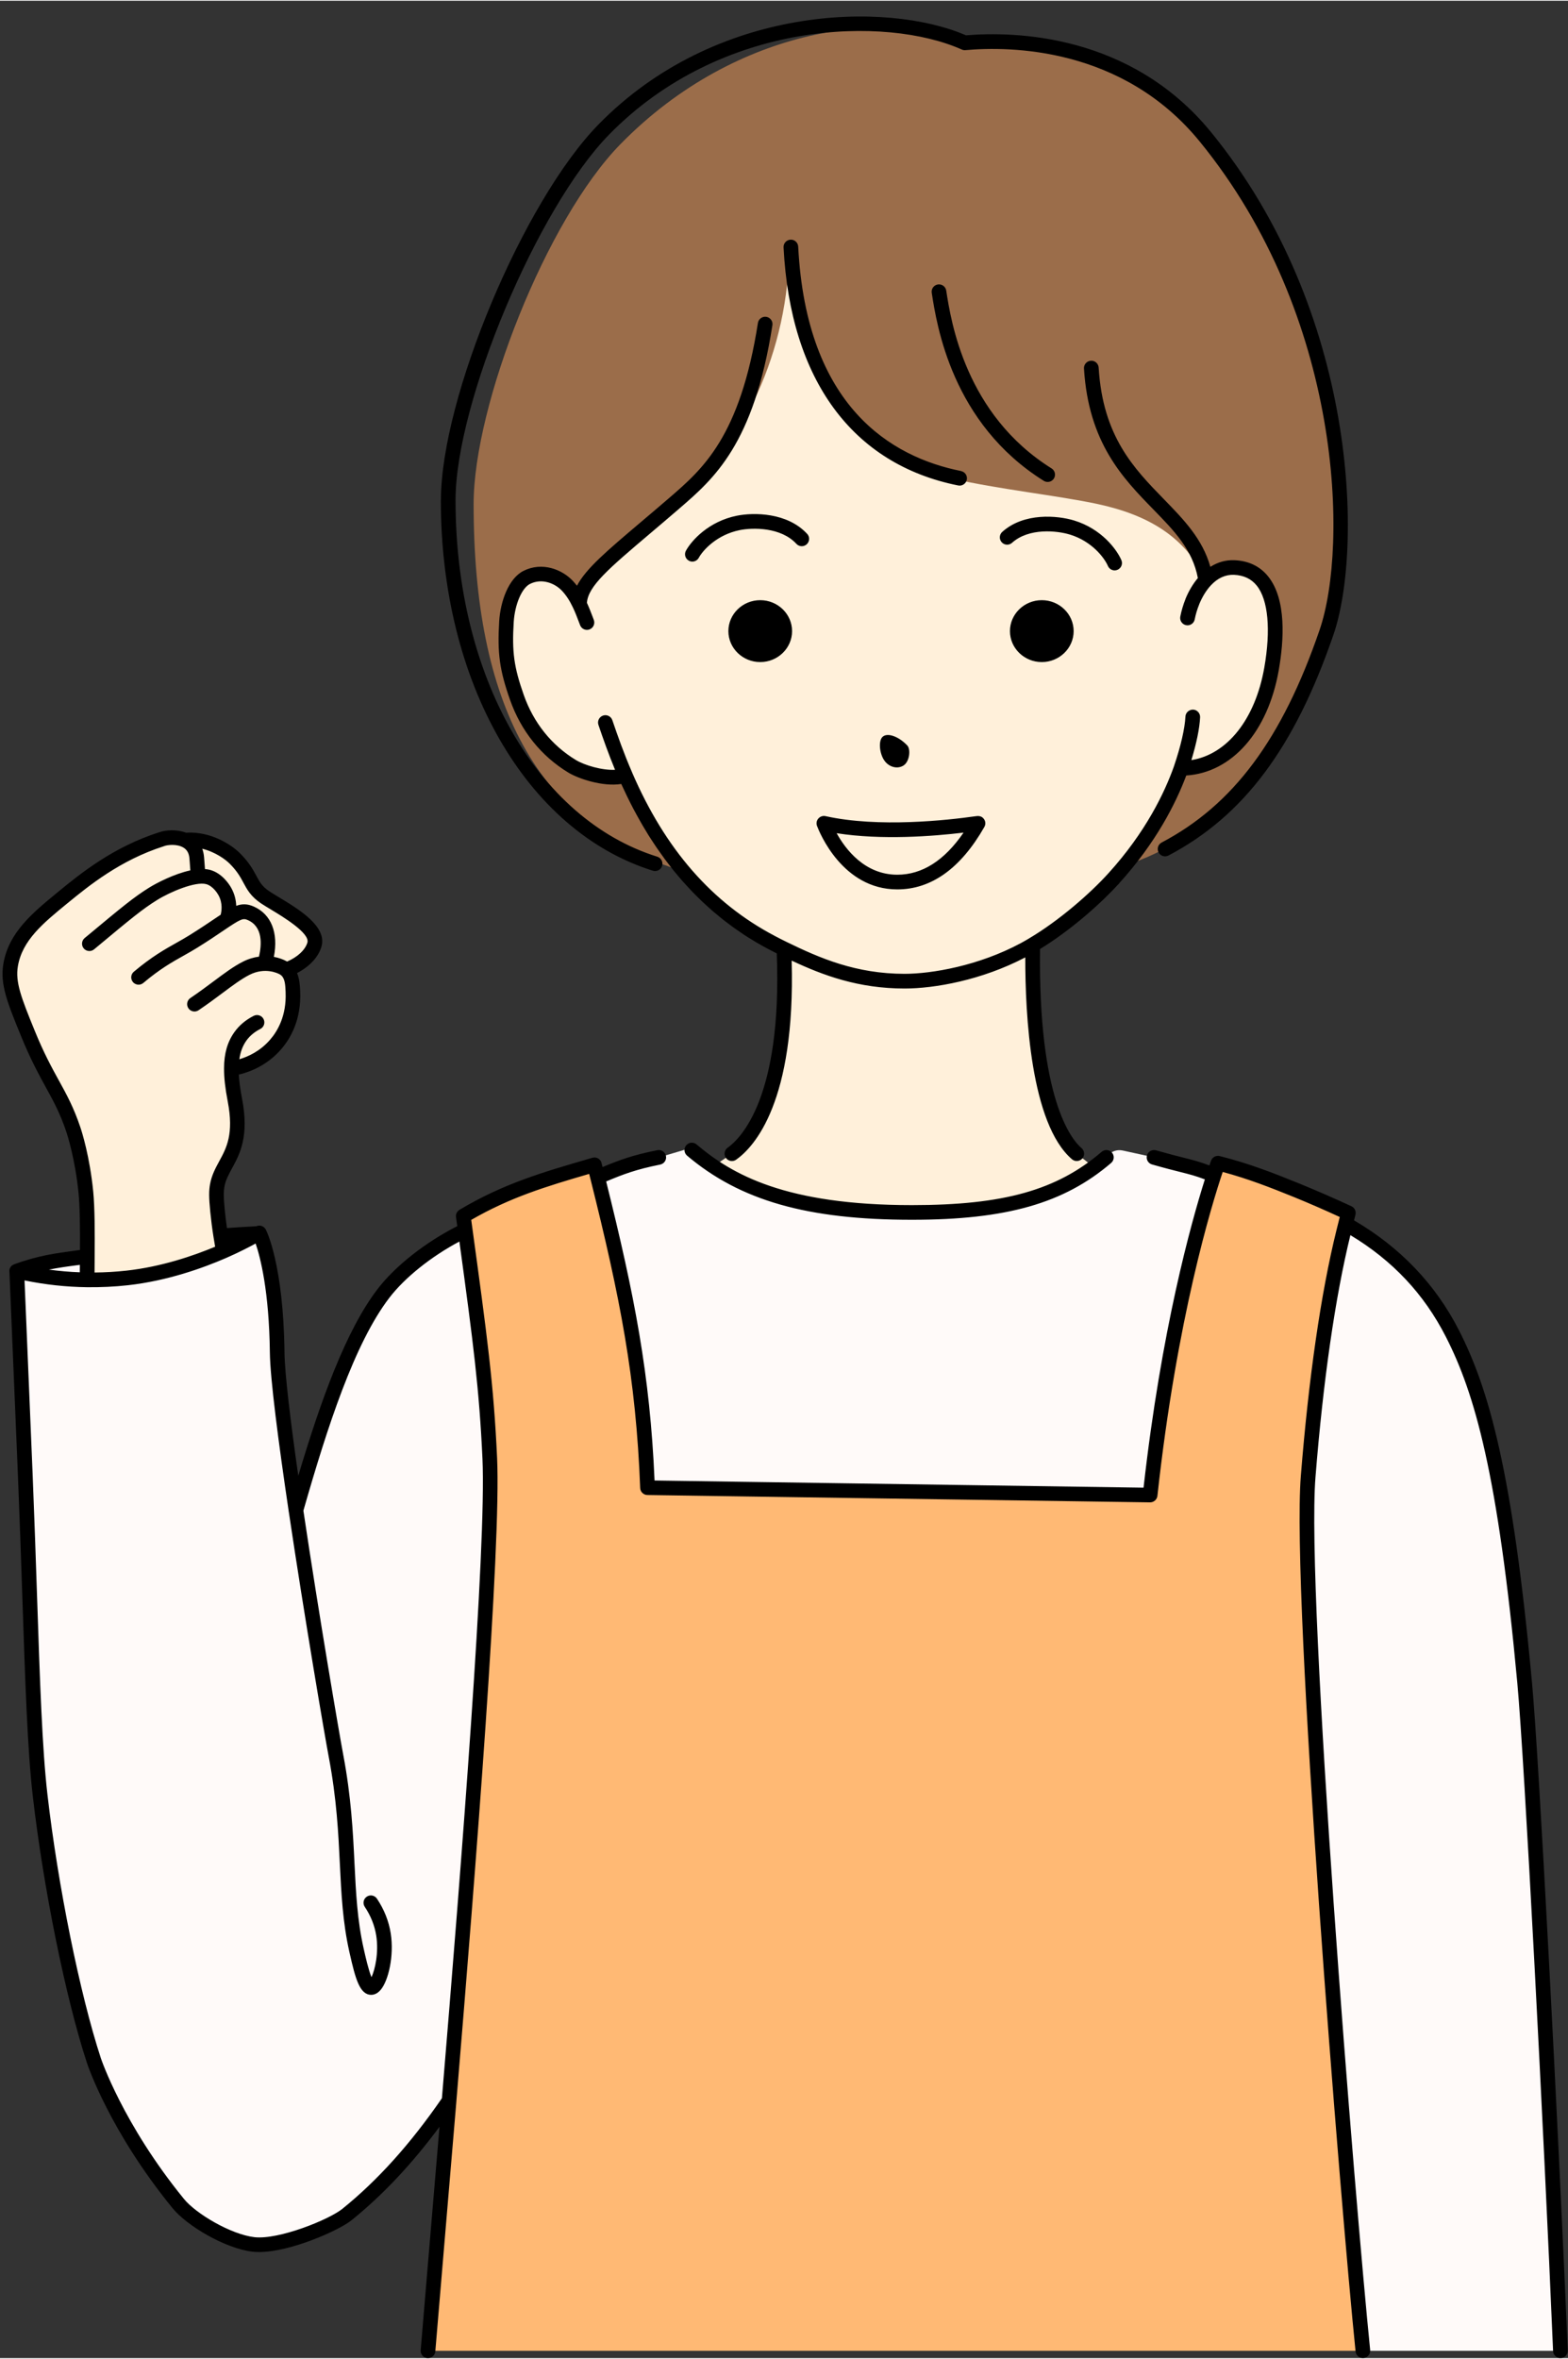
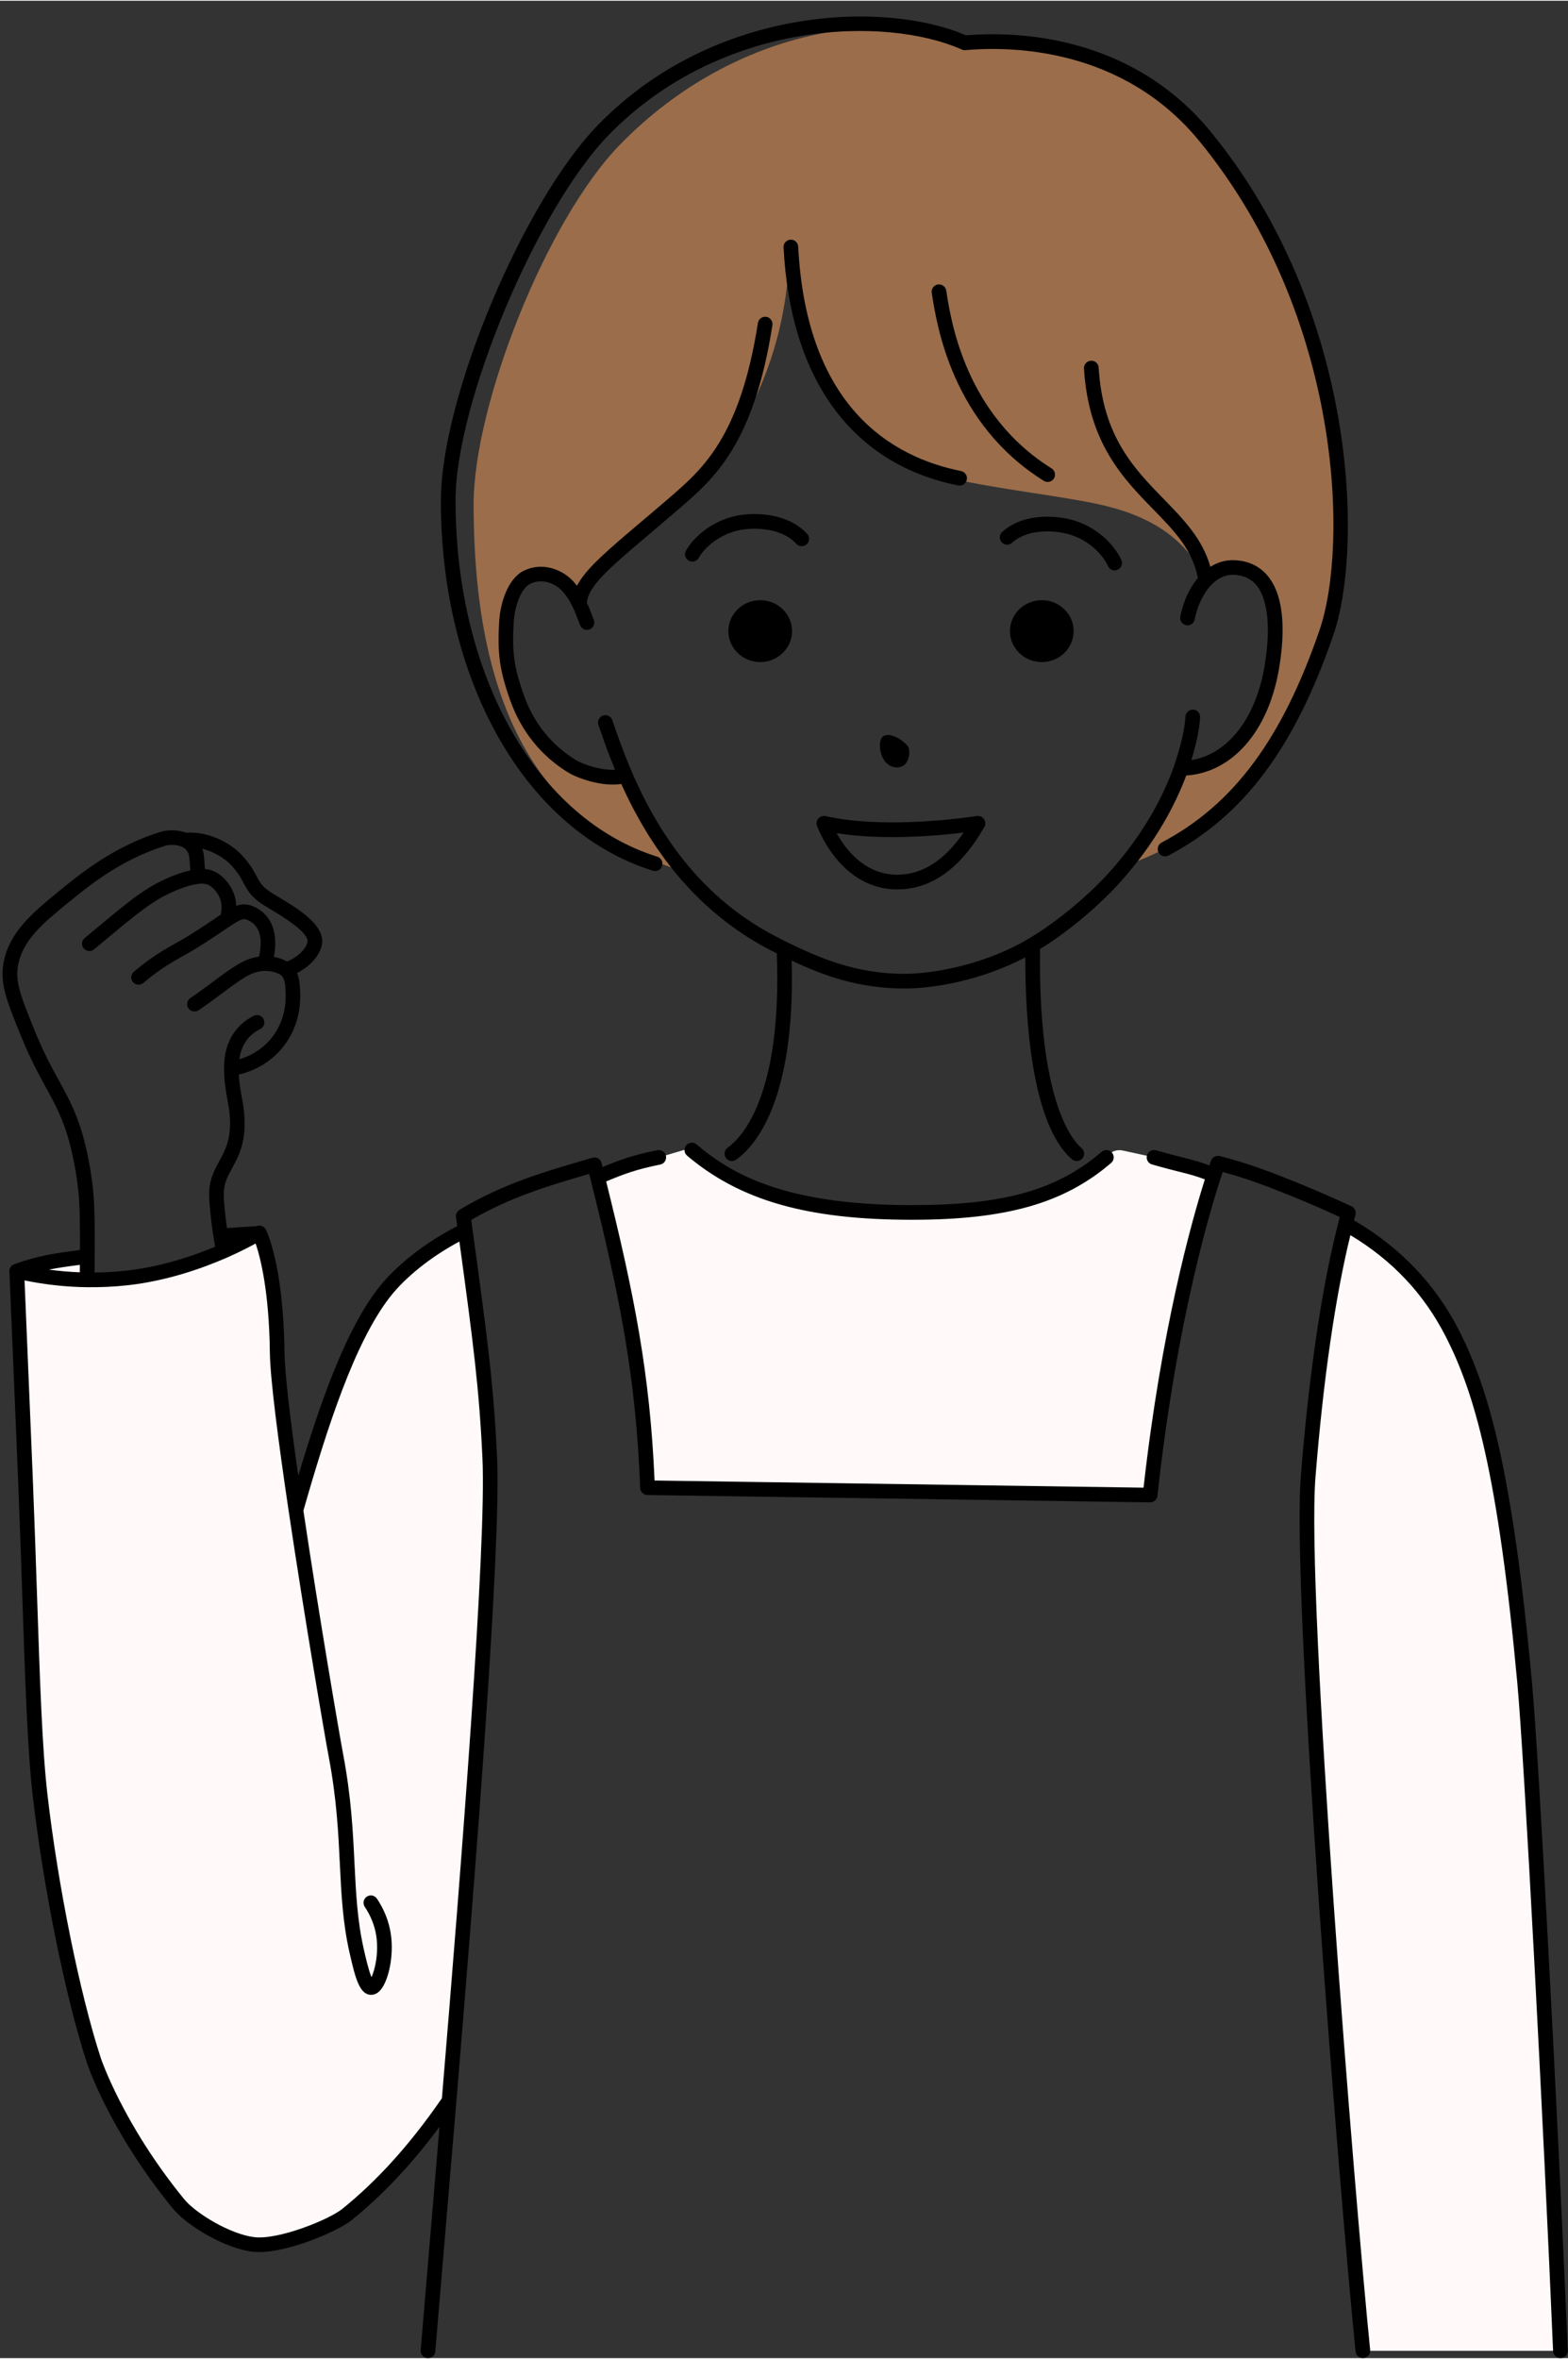
<svg xmlns="http://www.w3.org/2000/svg" data-name="レイヤー 2" fill="#000000" height="642" preserveAspectRatio="xMidYMid meet" version="1" viewBox="-0.7 -4.3 427.4 642.2" width="427" zoomAndPan="magnify">
  <rect x="-0.7" y="-4.3" width="427.4" height="642.2" fill="#333333" stroke="none" />
  <g data-name="レイヤー 1">
    <g>
      <g id="change1_1">
-         <path d="M85.01,252.84c-.84,2.87-3.83,5.53-7.73,6.87,1.7,1.5,1.77,3.91,1.86,6.05.08,1.91.25,8.54-4.72,14.28-4.38,5.04-10.02,6.24-12.06,6.55-.02,2.49.34,5.32.96,8.56,2.74,14.27-3.66,16.7-4.82,23.34-.24,1.39-.32,2.82.1,7,.19,1.92.47,4.15.87,6.69.2,1.31.44,2.69.71,4.15-6.58,2.87-15.92,6.15-26.21,7.3-3.85.43-7.5.58-10.92.53.01-2.03.03-4.18.04-6.38.05-6.42.05-13.1-.38-17.49-.89-8.99-2.92-15.59-3.42-17.06-3.4-10.12-7.09-13.23-12.4-26.24-3.69-9.03-5.52-13.65-4.69-18.57,1.29-7.67,6.98-12.47,14.16-18.35,5.85-4.78,14.58-11.98,26.97-15.93,1.2-.47,4.07-.81,6.37.23,6.53-.63,11.95,3.3,13.71,5.09,4.75,4.81,3.73,7.51,8.18,10.5,3.98,2.66,14.85,7.98,13.42,12.88ZM335.72,150.12c-3.07-.13-5.68,1.25-7.74,3.44-1.33-8.88-5.3-14.09-12.58-18.77-4.18-2.69-11.19-5.22-19-6-11-1-24-3-37-6-19.37-4.47-39.65-42.39-46-66-4.85,26.49-26.25,66.32-39,77-17.38,14.55-17.08,19.58-17.14,26.28-.86-1.81-1.9-3.5-3.27-4.96-2.59-2.77-7.09-4.32-11.09-2.32-3.23,1.61-5.22,7.02-5.54,12.03-.51,8.36.06,12.75,2.84,20.65,2.78,7.92,7.92,14.47,15.09,18.81,2.92,1.75,10.03,3.97,14.5,2.46,3.45,7.98,8.3,17.08,15.36,25.57,6.23,7.5,14.19,14.53,24.43,19.93.96.52,2.1,1.09,3.4,1.73-.03.82,2.82,43.82-14.18,55.82l-5.05,3.44c12.21,8.16,28.17,12.56,54.12,12.56,23.16,0,37.73-3.56,49.61-12.3l-4.68-3.7c-11.92-10.21-12.18-46.07-12-56.89h0c8.36-4.95,16.87-12.35,22.1-18.11,2.76-3.03,5.17-6.06,7.28-9.03,5.56-7.79,9.02-15.15,11.07-20.94,11.65-.03,21.65-10.03,24.65-27.03,2.03-11.5,2.09-27.15-10.18-27.67Z" fill="#fff0da" />
-       </g>
+         </g>
      <g id="change2_1">
        <path d="M360.87,167.79c-10.17,29.58-27.47,54-53.47,63,5.56-7.79,11.8-20.18,13.85-25.97,11.65-.03,21.65-10.03,24.65-27.03,2.03-11.5,2.09-27.15-10.18-27.67-3.07-.13-5.68,1.25-7.74,3.44-5.58-11.77-15.58-17.77-29.58-20.77-10.8-2.31-27-4-40-7-19.37-4.47-41-19-44-63,0,28-12.55,55.02-31.53,70-16.47,13-25.55,20.58-25.61,27.28-.86-1.81-1.9-3.5-3.27-4.96-2.59-2.77-7.09-4.32-11.09-2.32-3.23,1.61-5.22,7.02-5.54,12.03-.51,8.36.06,12.75,2.84,20.65,2.78,7.92,7.92,14.47,15.09,18.81,2.92,1.75,10.03,3.97,14.5,2.46,3.45,7.98,8.55,17.56,15.61,26.05-40-12-57-46-57-100,0-26.94,19.8-77.38,40-98C200.52,1.98,242.29-1.75,262.26,7.16c21.78-1.95,48.05,4.11,65.61,25.63,40,49,40.8,112.32,33,135Z" fill="#9b6d4a" />
      </g>
      <g id="change3_1">
        <path d="M121.7,567.81h0c-6.87,10.01-15.9,21.36-27.83,30.98-3.74,3.02-18.03,9-25.47,8.15-6.84-.8-16.91-6.7-20.53-11.15-17.09-20.96-23-39-23-39-6.07-18.54-11.95-48.91-14.64-72.21-2.08-18.03-2.47-49.14-4.02-86.74-.5-12.01-1.29-31.36-2.34-56.04h0c7.36-2.67,12.07-3.03,19.22-4.02-.01,2.2-.03,4.35-.04,6.38,3.42.05,7.07-.1,10.92-.53,10.29-1.15,19.63-4.43,26.21-7.3-.27-1.46-.51-2.84-.71-4.15,3.49-.3,6.87-.5,10.24-.66.18-.1.27-.15.27-.15,0,0,4.58,8.81,4.87,32.57.09,7.11,2.32,24.23,5.11,42.94,6.34-22.17,13.91-46.1,23.91-59.09,4.6-5.97,13.78-13.01,22.21-17.34,4.25,31,5.82,42.91,6.72,62.34,1.1,23.67-5.58,108.74-11.1,175.02ZM313.87,310.79s0,0,0,0c-3.51-.76-6.31-1.38-8.55-1.87-1.58-.35-3.23.26-4.2,1.55l-.24.32s0,0,0,0c-1.11.95-2.24,1.85-3.39,2.7-11.88,8.74-26.45,12.3-49.61,12.3-25.95,0-41.91-4.4-54.12-12.56-1.38-.92-3.8-3.23-5.81-5.11,0,0,0,0-.01,0l-9.05,2.68s0,0,0,0c-5.3,1.06-11.49,3.42-16.64,5.55,0,0,0,0,0,.02,8.36,33.4,12.46,55.19,13.58,84.43,0,0,0,.01.01.01l136.99,2c4.81-44.09,13.24-74.5,17.42-87.22-4.45-1.59-8.63-2.58-16.35-4.78ZM414.87,453.79c-5-54-11-78-19.68-95-4.85-9.5-14.5-21.38-29.08-30.01-.28,1.13-.5,2.04-.58,2.35-4.26,17.23-7.59,40.66-9.66,66.66-2.6,32.71,10.71,196.85,14.91,238.11h53.85c-2.5-59.02-7.78-160.73-9.76-182.11Z" fill="#fffaf9" />
      </g>
      <g id="change4_1">
-         <path d="M370.78,635.9H115.96c1.25-15.23,3.39-39.97,5.74-68.08h0c5.52-66.29,12.2-151.36,11.1-175.03-.9-19.43-2.47-31.34-6.72-62.34-.06-.5-.13-1-.2-1.51-.1-.71-.2-1.43-.3-2.16,11.88-7.07,22.31-10.06,35.75-13.97.17.65.33,1.3.49,1.93.12.48.24.96.36,1.43,0,.06.03.11.04.17,8.36,33.41,12.46,55.2,13.58,84.45l137,2c4.81-44.09,13.24-74.5,17.42-87.22.4-1.23.76-2.3,1.08-3.2,8.01,1.99,15.16,4.84,21.5,7.42,4.9,2,9.58,4.05,14.03,6.12-.24.98-.5,1.99-.72,2.87-.28,1.13-.5,2.04-.58,2.35-4.26,17.23-7.59,40.66-9.66,66.66-2.6,32.71,10.71,196.85,14.91,238.11Z" fill="#ffb974" />
-       </g>
+         </g>
      <g id="change5_1">
        <path d="M222.36,218.48c-.48.55-.62,1.33-.36,2.02.67,1.77,6.94,17.29,21.87,17.29,9.3,0,17.29-5.72,23.74-17.01.38-.66.35-1.49-.08-2.12-.71-1.03-1.71-.89-2.5-.78-7.43,1.05-26.27,3.16-40.71-.05-.71-.16-1.46.09-1.94.64ZM261.94,222.32c-5.22,7.62-11.28,11.47-18.06,11.47-8.87,0-14.1-6.92-16.53-11.31,12.28,1.93,26.38.83,34.59-.16ZM304.38,236.13c-4.68,5.14-12.84,12.55-21.59,17.9-.51,40.85,8.51,51.84,11.31,54.24.84.72.94,1.98.22,2.82-.4.46-.96.7-1.52.7-.46,0-.92-.16-1.3-.48-11.26-9.65-12.76-39.44-12.73-55-11.93,6.24-24.76,8.48-32.9,8.48-12.6,0-22.19-3.57-30.78-7.6,1.06,38.47-10.16,50.72-15.13,54.23-.35.25-.75.37-1.15.37-.63,0-1.25-.29-1.64-.85-.64-.9-.42-2.15.48-2.79,3.53-2.49,14.88-13.67,13.38-52.92-.83-.42-1.66-.84-2.39-1.23-1.09-.58-2.17-1.18-3.23-1.8-.34-.2-.68-.42-1.02-.63-.71-.43-1.42-.86-2.12-1.32-.4-.26-.79-.54-1.19-.81-.62-.42-1.25-.84-1.86-1.28-.42-.3-.83-.62-1.24-.93-.57-.43-1.15-.85-1.71-1.3-.42-.33-.83-.68-1.24-1.02-.54-.45-1.09-.89-1.62-1.35-.41-.36-.82-.74-1.22-1.1-.52-.47-1.04-.93-1.54-1.41-.41-.39-.8-.79-1.2-1.18-.49-.49-.99-.97-1.47-1.47-.4-.41-.78-.84-1.17-1.26-.47-.51-.94-1.01-1.41-1.54-.38-.44-.76-.89-1.14-1.33-.45-.53-.9-1.06-1.34-1.6-.37-.46-.74-.94-1.1-1.41-.43-.55-.86-1.1-1.28-1.67-.36-.48-.71-.98-1.06-1.48-.41-.57-.82-1.15-1.22-1.73-.35-.51-.69-1.03-1.03-1.55-.39-.59-.78-1.19-1.16-1.79-.34-.54-.66-1.09-.99-1.64-.37-.61-.74-1.22-1.09-1.85-.32-.56-.64-1.14-.96-1.71-.35-.63-.7-1.26-1.04-1.91-.31-.59-.61-1.19-.92-1.79-.33-.65-.65-1.3-.97-1.96-.3-.62-.59-1.25-.88-1.88-.19-.41-.39-.81-.58-1.23-5.15.8-11.68-1.46-14.37-3.07-7.46-4.51-12.97-11.38-15.95-19.86-2.85-8.09-3.48-12.7-2.95-21.43.34-5.34,2.53-11.65,6.64-13.7,5.1-2.55,10.54-.36,13.44,2.74.39.42.76.86,1.12,1.32,2.42-4.64,8.16-9.5,17.24-17.19,2.35-1.99,4.93-4.17,7.75-6.6l.23-.2c9.03-7.78,19.25-16.59,24.1-47.6.17-1.09,1.21-1.84,2.28-1.67,1.09.17,1.84,1.19,1.67,2.28-5.07,32.46-15.89,41.78-25.44,50.01l-.23.2c-2.83,2.44-5.42,4.63-7.78,6.63-11.08,9.39-16.78,14.22-17.11,18.79.61,1.32,1.13,2.67,1.63,3.99l.25.67c.39,1.03-.13,2.19-1.16,2.58-.23.09-.47.13-.71.13-.81,0-1.57-.49-1.87-1.29l-.26-.68c-.53-1.41-1.08-2.86-1.72-4.18,0,0,0-.01-.01-.02-.86-1.82-1.82-3.27-2.92-4.45-1.92-2.06-5.48-3.53-8.74-1.9-2.23,1.11-4.13,5.57-4.44,10.37-.5,8.19.06,12.28,2.73,19.86,2.67,7.6,7.59,13.74,14.24,17.76,2.35,1.41,7.08,2.83,10.65,2.65-1.84-4.45-3.25-8.47-4.53-12.23-.36-1.04.2-2.18,1.25-2.54,1.04-.36,2.18.2,2.54,1.25,1.48,4.33,3.11,8.99,5.39,14.24,0,0,0,.01,0,.02,9.05,20.94,21.77,35.5,38.89,44.52,1.01.55,2.21,1.14,3.35,1.7,8.94,4.36,18.79,8.62,32.01,8.62,7.45,0,20.22-2.19,31.7-8.36.7-.38,1.41-.78,2.11-1.2.01,0,.02-.01.03-.02,8.26-4.88,16.69-12.25,21.7-17.77,10.24-11.26,15.4-22.11,17.93-29.25,0,0,0-.01,0-.02,1.82-5.34,2.95-10.24,3.1-13.45.05-1.1,1.01-1.93,2.09-1.91,1.1.05,1.96.99,1.91,2.09-.14,3-.98,7.08-2.38,11.67,9.74-1.56,17.39-11.09,19.87-25.15,1.82-10.34,1.08-18.5-2.05-22.39-1.5-1.86-3.54-2.82-6.25-2.94-2.25-.07-4.35.85-6.2,2.81-1.27,1.35-2.38,3.14-3.23,5.2,0,.02-.01.05-.02.08-.53,1.3-.94,2.67-1.21,4.06-.19.95-1.02,1.61-1.96,1.61-.13,0-.26-.01-.39-.04-1.08-.21-1.79-1.26-1.58-2.35.32-1.61.79-3.19,1.39-4.7.01-.04.02-.08.03-.11.88-2.16,2.04-4.09,3.37-5.68-1.45-7.72-6.4-12.82-12.12-18.68-8.29-8.5-17.69-18.14-18.92-38.4-.07-1.1.77-2.05,1.88-2.12,1.11-.08,2.05.77,2.12,1.88,1.14,18.77,9.61,27.45,17.79,35.85,5.39,5.53,10.52,10.8,12.66,18.42,2.01-1.28,4.23-1.91,6.56-1.81,3.87.16,6.97,1.65,9.2,4.43,5,6.23,4.32,17.35,2.87,25.59-2.96,16.76-12.77,27.83-25.2,28.63-2.8,7.47-8.18,18.24-18.29,29.36ZM119.48,131.79c0-27.9,22.49-81.49,42.97-102.4C194.26-3.11,240.76-4.31,262.6,5.12c13.17-1.09,44.88-.48,66.82,26.4,39.98,48.98,41.45,113.34,33.34,136.92-10.58,30.78-24.45,49.32-44.96,60.12-.97.51-2.19.14-2.7-.84-.51-.98-.14-2.19.84-2.7,19.54-10.29,32.82-28.14,43.04-57.88,7.85-22.84,6.33-85.32-32.66-133.08-21.03-25.76-51.68-25.99-63.88-24.9-.34.03-.68-.03-.99-.17C240.83-.21,196.02.8,165.3,32.19c-19.54,19.95-41.83,73.01-41.83,99.6,0,47.79,22.1,86.81,54.99,97.09,1.05.33,1.64,1.45,1.31,2.51-.27.86-1.06,1.4-1.91,1.4-.2,0-.4-.03-.6-.09-34.57-10.8-57.8-51.36-57.8-100.91ZM302.39,309.49c.72.84.62,2.1-.22,2.82-12.84,11-28.57,15.48-54.3,15.48-28.49,0-46.82-5.23-61.29-17.47-.84-.71-.95-1.97-.23-2.82.71-.84,1.97-.95,2.82-.23,9.66,8.17,24.19,16.53,58.71,16.53,25,0,39.5-4.07,51.7-14.52.84-.72,2.1-.62,2.82.22ZM416.86,453.6c-5.33-57.55-11.8-79.89-19.89-95.72-6.4-12.54-16.02-22.59-28.59-29.93l.39-1.56s0,0,0,0c.03-.12.05-.25.05-.37,0,0,0-.02,0-.03,0-.12,0-.24-.02-.36,0-.01,0-.02,0-.03-.08-.48-.33-.91-.71-1.23-.02-.02-.04-.04-.07-.06-.05-.04-.1-.06-.16-.09-.06-.04-.12-.08-.19-.11,0,0,0,0-.01,0-4.6-2.14-9.35-4.21-14.12-6.16-6.98-2.84-13.9-5.55-21.77-7.51-.04,0-.07,0-.11-.02-.07-.01-.14-.02-.2-.03-.06,0-.13,0-.19,0-.07,0-.13,0-.2.01-.06,0-.12.02-.19.03-.06.01-.13.03-.19.05-.06.02-.12.04-.18.06-.06.02-.12.05-.17.08-.06.03-.11.06-.16.1-.05.04-.1.07-.15.11-.05.04-.1.08-.15.13-.04.04-.09.09-.13.14-.04.05-.08.11-.12.17-.03.05-.07.1-.1.16-.03.06-.06.13-.09.19-.01.03-.03.06-.04.09-.12.34-.27.77-.44,1.28-2.63-1-4.31-1.43-6.94-2.09-1.84-.46-4.13-1.04-7.61-2.03-1.06-.3-2.17.31-2.47,1.38s.31,2.17,1.38,2.47c3.54,1.01,5.86,1.59,7.73,2.06,2.61.66,4.16,1.05,6.67,2.01-3.77,11.91-11.88,40.98-16.71,83.98l-133.29-1.95c-1.24-28.84-5.46-50.45-13.19-81.47,4.72-1.98,8.1-3.27,14.73-4.6,1.08-.22,1.79-1.27,1.57-2.35-.22-1.08-1.27-1.79-2.35-1.57-6.72,1.34-10.39,2.7-14.93,4.6-.09-.37-.19-.75-.29-1.12,0,0,0-.01,0-.02,0-.01,0-.02,0-.04-.02-.08-.06-.14-.09-.22-.02-.04-.03-.09-.05-.13-.04-.07-.08-.14-.13-.2-.03-.04-.05-.09-.09-.13-.04-.05-.09-.1-.13-.14-.05-.05-.09-.1-.14-.14-.04-.03-.08-.06-.12-.09-.06-.05-.13-.09-.2-.13-.04-.02-.07-.03-.11-.05-.08-.04-.16-.08-.24-.1-.04-.01-.07-.02-.11-.03-.09-.02-.17-.05-.26-.06-.05,0-.09,0-.14,0-.08,0-.17-.01-.25,0-.06,0-.11.02-.17.03-.07.01-.13.01-.2.03-.01,0-.02,0-.03.01,0,0-.01,0-.02,0l-.48.14c-13.28,3.86-23.77,6.91-35.72,14.02-.24.14-.44.32-.61.54,0,0,0,.01-.01.02-.29.4-.44.91-.36,1.44l.3,2.16c.01.11.03.21.04.31-8.65,4.38-16.88,10.84-21.65,17.05-8.76,11.38-15.63,30.68-21.68,50.95-2.13-14.93-3.69-27.77-3.76-33.61-.29-23.95-4.9-33.09-5.1-33.47-.26-.49-.71-.86-1.24-1-.45-.13-.92-.08-1.34.11-2.97.14-5.57.3-8,.49-.24-1.65-.43-3.24-.58-4.75-.42-4.17-.31-5.35-.12-6.46.32-1.84,1.14-3.35,2.09-5.09,2.1-3.85,4.71-8.65,2.72-18.97-.5-2.57-.78-4.69-.89-6.54,3.17-.75,7.77-2.55,11.53-6.88,2.55-2.94,5.52-8.04,5.21-15.68v-.17c-.08-1.53-.17-3.31-.86-4.93,3.34-1.71,5.81-4.32,6.65-7.18,1.61-5.51-6.07-10.15-11.68-13.53-1.01-.61-1.89-1.14-2.54-1.58-1.97-1.32-2.58-2.46-3.52-4.2-.86-1.6-1.94-3.6-4.35-6.04-2.33-2.37-8.02-6.15-14.83-5.71-2.59-.97-5.58-.73-7.25-.12-.01,0-.03,0-.04,0-12.61,4.02-21.52,11.3-27.42,16.12l-.2.17c-6.91,5.66-13.43,11-14.87,19.56-.94,5.58,1.1,10.58,4.81,19.66,2.59,6.36,4.82,10.41,6.78,13.99,2.08,3.78,3.87,7.05,5.58,12.13.24.73,2.4,7.38,3.32,16.63.38,3.86.42,9.65.39,15.54-.34.05-.69.09-1.02.14-5.76.76-10.31,1.37-16.89,3.74h0s-.06.04-.09.05c-.15.06-.29.14-.42.23-.03.02-.07.03-.1.05-.57.46-.8,1.17-.7,1.85.78,18.3,1.41,33.66,1.89,45.25l.44,10.57c.47,11.53.83,22.22,1.18,32.56.78,23.32,1.4,41.75,2.85,54.33,2.9,25.12,8.96,54.98,14.73,72.6.25.75,6.22,18.63,23.35,39.64,3.87,4.76,14.26,10.99,21.86,11.88.55.06,1.13.09,1.74.09,8.46,0,21.69-5.83,25.21-8.67,8.47-6.83,16.36-15.2,23.97-25.45-.91,10.83-1.78,21.06-2.56,30.3-1.03,12.17-1.92,22.64-2.57,30.55-.09,1.1.73,2.07,1.83,2.16.06,0,.11,0,.17,0,1.03,0,1.91-.79,1.99-1.84.65-7.9,1.54-18.37,2.57-30.54.96-11.28,2.04-24.02,3.17-37.54,0-.02,0-.04,0-.06,5.3-63.68,12.22-151.1,11.1-175.23-.93-20.16-2.69-33-6.94-64.04l-.11-.82c10.61-6.12,20.28-9.07,32.15-12.53l.34,1.35c8.1,32.34,12.42,54.24,13.56,84.21.04,1.06.91,1.91,1.97,1.92l137,2h.03c1.02,0,1.88-.77,1.99-1.78,5.28-48.39,14.78-79.27,17.8-88.23,6.9,1.85,13.16,4.3,19.46,6.86,4.2,1.71,8.37,3.54,12.44,5.41-.42,1.68-.79,3.17-.9,3.6-4.23,17.09-7.58,40.25-9.71,66.98-2.61,32.84,10.84,198.47,14.92,238.47.1,1.03.97,1.8,1.99,1.8.07,0,.14,0,.2-.01,1.1-.11,1.9-1.09,1.79-2.19-4.06-39.92-17.5-205.14-14.91-237.75,2.1-26.33,5.39-49.12,9.52-65.96,11.54,6.95,20.07,16.03,26.03,27.71,7.88,15.42,14.2,37.36,19.47,94.28,1.94,20.95,7.14,120.29,9.75,182.01.04,1.07.93,1.92,2,1.92.03,0,.06,0,.09,0,1.1-.05,1.96-.98,1.91-2.08-2.62-61.76-7.82-161.21-9.77-182.21ZM65.66,235.99c.99,1.84,2.02,3.75,4.81,5.62.74.49,1.65,1.04,2.71,1.68,3.19,1.92,10.65,6.42,9.91,8.98-.6,2.03-2.73,3.99-5.55,5.18-.05-.03-.1-.06-.14-.09-.95-.52-2.13-.95-3.45-1.19,1.27-6.53-.69-11.58-5.46-13.7-1.76-.78-3.19-.79-4.8-.2-.05-1.49-.41-3.22-1.41-4.98-.52-.91-2.47-3.96-5.78-4.83-.42-.11-.87-.17-1.33-.21-.04-.57-.09-1.28-.16-2.17l-.08-.99c-.07-.91-.25-1.69-.5-2.38,3.5.86,6.3,2.87,7.55,4.14,2.01,2.03,2.86,3.61,3.68,5.13ZM15.32,289.8c-1.91-3.48-4.08-7.42-6.58-13.57-3.69-9.03-5.29-13.21-4.57-17.49,1.19-7.08,6.87-11.74,13.46-17.13l.2-.16c5.66-4.63,14.22-11.62,26.1-15.41.02,0,.04-.02.06-.03.02,0,.05-.01.07-.02.83-.33,3.53-.67,5.3.45.96.6,1.48,1.57,1.58,2.96l.08,1c.06.75.12,1.55.16,2.21-4.42.95-9.2,3.44-11.21,4.69-4.22,2.63-7.34,5.22-16.61,12.93l-.98.81c-.85.71-.97,1.97-.26,2.82.4.48.96.72,1.54.72.45,0,.9-.15,1.28-.46l.98-.81c9.11-7.58,12.18-10.13,16.17-12.61,3.63-2.27,10.49-5.12,13.39-4.35,1.85.49,3.1,2.54,3.33,2.95,1.3,2.28.85,4.59.64,5.39-.48.32-.99.66-1.54,1.03-1.8,1.22-4.05,2.73-7.01,4.58-1.13.7-2.26,1.34-3.45,2.01-3.2,1.79-6.82,3.83-11.67,7.91-.85.71-.95,1.97-.24,2.82.4.47.96.71,1.53.71.45,0,.91-.15,1.29-.47,4.56-3.84,7.86-5.69,11.06-7.48,1.24-.7,2.4-1.35,3.61-2.1,3.03-1.88,5.3-3.42,7.13-4.66,4.8-3.24,5.36-3.49,6.71-2.88,4.1,1.82,3.79,6.67,3.02,9.95-1.42.19-2.91.62-4.41,1.39-2.56,1.3-5.03,3.15-7.9,5.29-1.86,1.39-3.98,2.97-6.39,4.6-.92.62-1.16,1.86-.54,2.78.62.92,1.86,1.16,2.78.54,2.5-1.69,4.65-3.29,6.55-4.71,2.72-2.03,5.07-3.79,7.33-4.94,4.27-2.17,7.79-.38,8.2-.15.15.08.3.19.46.32,1.02.9,1.1,2.64,1.18,4.47v.16c.26,6.32-2.16,10.5-4.23,12.88-2.67,3.08-5.88,4.58-8.38,5.33.28-2,.9-3.65,1.92-5.09.93-1.3,2.21-2.37,3.8-3.17.99-.5,1.38-1.7.88-2.69-.5-.99-1.7-1.38-2.69-.88-2.17,1.1-3.94,2.58-5.25,4.42-1.92,2.69-2.82,5.83-2.83,9.85,0,0,0,0,0,0,0,.03,0,.06,0,.09-.01,2.48.3,5.32,1,8.94,1.71,8.92-.33,12.67-2.31,16.3-1.02,1.88-2.08,3.83-2.52,6.32-.29,1.66-.35,3.28.08,7.54.21,2.12.5,4.41.88,6.8.13.83.27,1.7.44,2.63-6.01,2.51-14.69,5.47-24.18,6.52-2.86.32-5.77.48-8.69.51,0-.47,0-.95.01-1.43l.02-2.93c.05-6.58.04-13.27-.39-17.7-.94-9.48-3.08-16.25-3.51-17.51-1.82-5.42-3.7-8.83-5.87-12.78ZM20.6,340.13c.15-.02.31-.04.47-.06v.62c0,.48-.01.95-.01,1.41-2.81-.1-5.63-.35-8.44-.73,2.57-.52,5.07-.86,7.98-1.24ZM119.75,567.11c-8.62,12.49-17.5,22.35-27.13,30.12-3.64,2.94-17.32,8.48-23.98,7.72-6.39-.75-15.9-6.36-19.21-10.43-16.62-20.39-22.59-38.18-22.65-38.36-5.7-17.4-11.68-46.93-14.55-71.82-1.43-12.42-2.05-30.77-2.83-54-.35-10.35-.71-21.05-1.18-32.59l-.44-10.57c-.46-11.1-1.06-25.66-1.79-42.87,5.64,1.16,11.36,1.78,17.04,1.85h.03c3.73.04,7.47-.13,11.14-.54,10.79-1.2,20.52-4.72,26.8-7.45,3.55-1.56,6.28-2.98,7.98-3.91,1.27,3.71,3.68,12.9,3.88,29.71.08,7.1,2.32,24.28,5.11,43.07,0,.13.03.26.06.38,4.28,28.78,9.83,61.17,10.89,66.75,2.16,11.39,2.62,20.84,3.02,29.18.4,8.12.77,15.79,2.59,23.89l.07.3c1.59,7.09,2.78,11.39,5.89,11.39h.01c.65,0,1.62-.24,2.56-1.35,2.1-2.47,3.7-9.23,2.75-15.36-.52-3.33-1.78-6.52-3.76-9.48-.61-.92-1.86-1.17-2.77-.55-.92.61-1.17,1.86-.55,2.77,1.65,2.47,2.7,5.12,3.13,7.88.72,4.63-.35,9.28-1.3,11.29-.8-1.89-1.65-5.66-2.06-7.48l-.07-.3c-1.75-7.77-2.11-15.27-2.5-23.21-.41-8.47-.88-18.07-3.09-29.73-1.05-5.56-6.58-37.78-10.84-66.38,6.54-22.83,13.91-45.6,23.46-58.03,4.21-5.48,11.37-11.19,19.06-15.28,3.79,27.68,5.41,40.18,6.29,59.15,1.11,23.84-5.76,110.7-11.05,174.23ZM240.12,202.32c-1.16-2.02-1.38-5.22-.15-6.18,1.39-1.09,4.4.06,6.65,2.46.96,1.03.64,4.5-1.16,5.51-1.8,1.03-4.19.22-5.34-1.8ZM290.87,141.11c-3.42-1.04-11.1-1.89-15.71,2.26-.82.74-2.09.67-2.82-.15-.74-.82-.67-2.08.15-2.82,5.93-5.34,15.08-4.47,19.55-3.12,7.49,2.27,11.64,7.86,12.92,10.81.44,1.01-.03,2.19-1.04,2.63-.26.11-.53.17-.79.17-.77,0-1.51-.45-1.84-1.21-.93-2.16-4.31-6.72-10.4-8.57ZM219.32,140.94c.75.81.69,2.08-.12,2.83-.82.75-2.08.69-2.83-.12-4.2-4.58-11.93-4.45-15.43-3.74-6.25,1.26-10.04,5.48-11.17,7.54-.36.66-1.05,1.04-1.75,1.04-.33,0-.66-.08-.96-.25-.97-.53-1.32-1.75-.79-2.72,1.55-2.81,6.22-7.99,13.88-9.53,4.58-.92,13.77-.92,19.17,4.96ZM291.95,167.43c0,4.65-3.9,8.43-8.68,8.43s-8.68-3.78-8.68-8.43,3.9-8.43,8.68-8.43,8.68,3.78,8.68,8.43ZM206.52,159c4.79,0,8.68,3.78,8.68,8.43s-3.9,8.43-8.68,8.43-8.68-3.78-8.68-8.43,3.9-8.43,8.68-8.43ZM261.26,123.83c1.08.22,1.79,1.27,1.57,2.35-.19.95-1.03,1.61-1.96,1.61-.13,0-.26-.01-.39-.04-28.85-5.77-45.76-28.8-47.6-64.86-.06-1.1.79-2.04,1.89-2.1,1.11-.07,2.04.79,2.1,1.89,2.24,43.64,25.38,57.34,44.4,61.14ZM286.57,125.85c-.38.61-1.03.94-1.7.94-.36,0-.73-.1-1.06-.3-25.05-15.65-29.18-42.43-30.54-51.22-.17-1.09.58-2.11,1.67-2.28,1.09-.16,2.11.58,2.28,1.67,1.29,8.35,5.22,33.76,28.71,48.44.94.59,1.22,1.82.64,2.76Z" fill="#000000" />
      </g>
    </g>
  </g>
</svg>